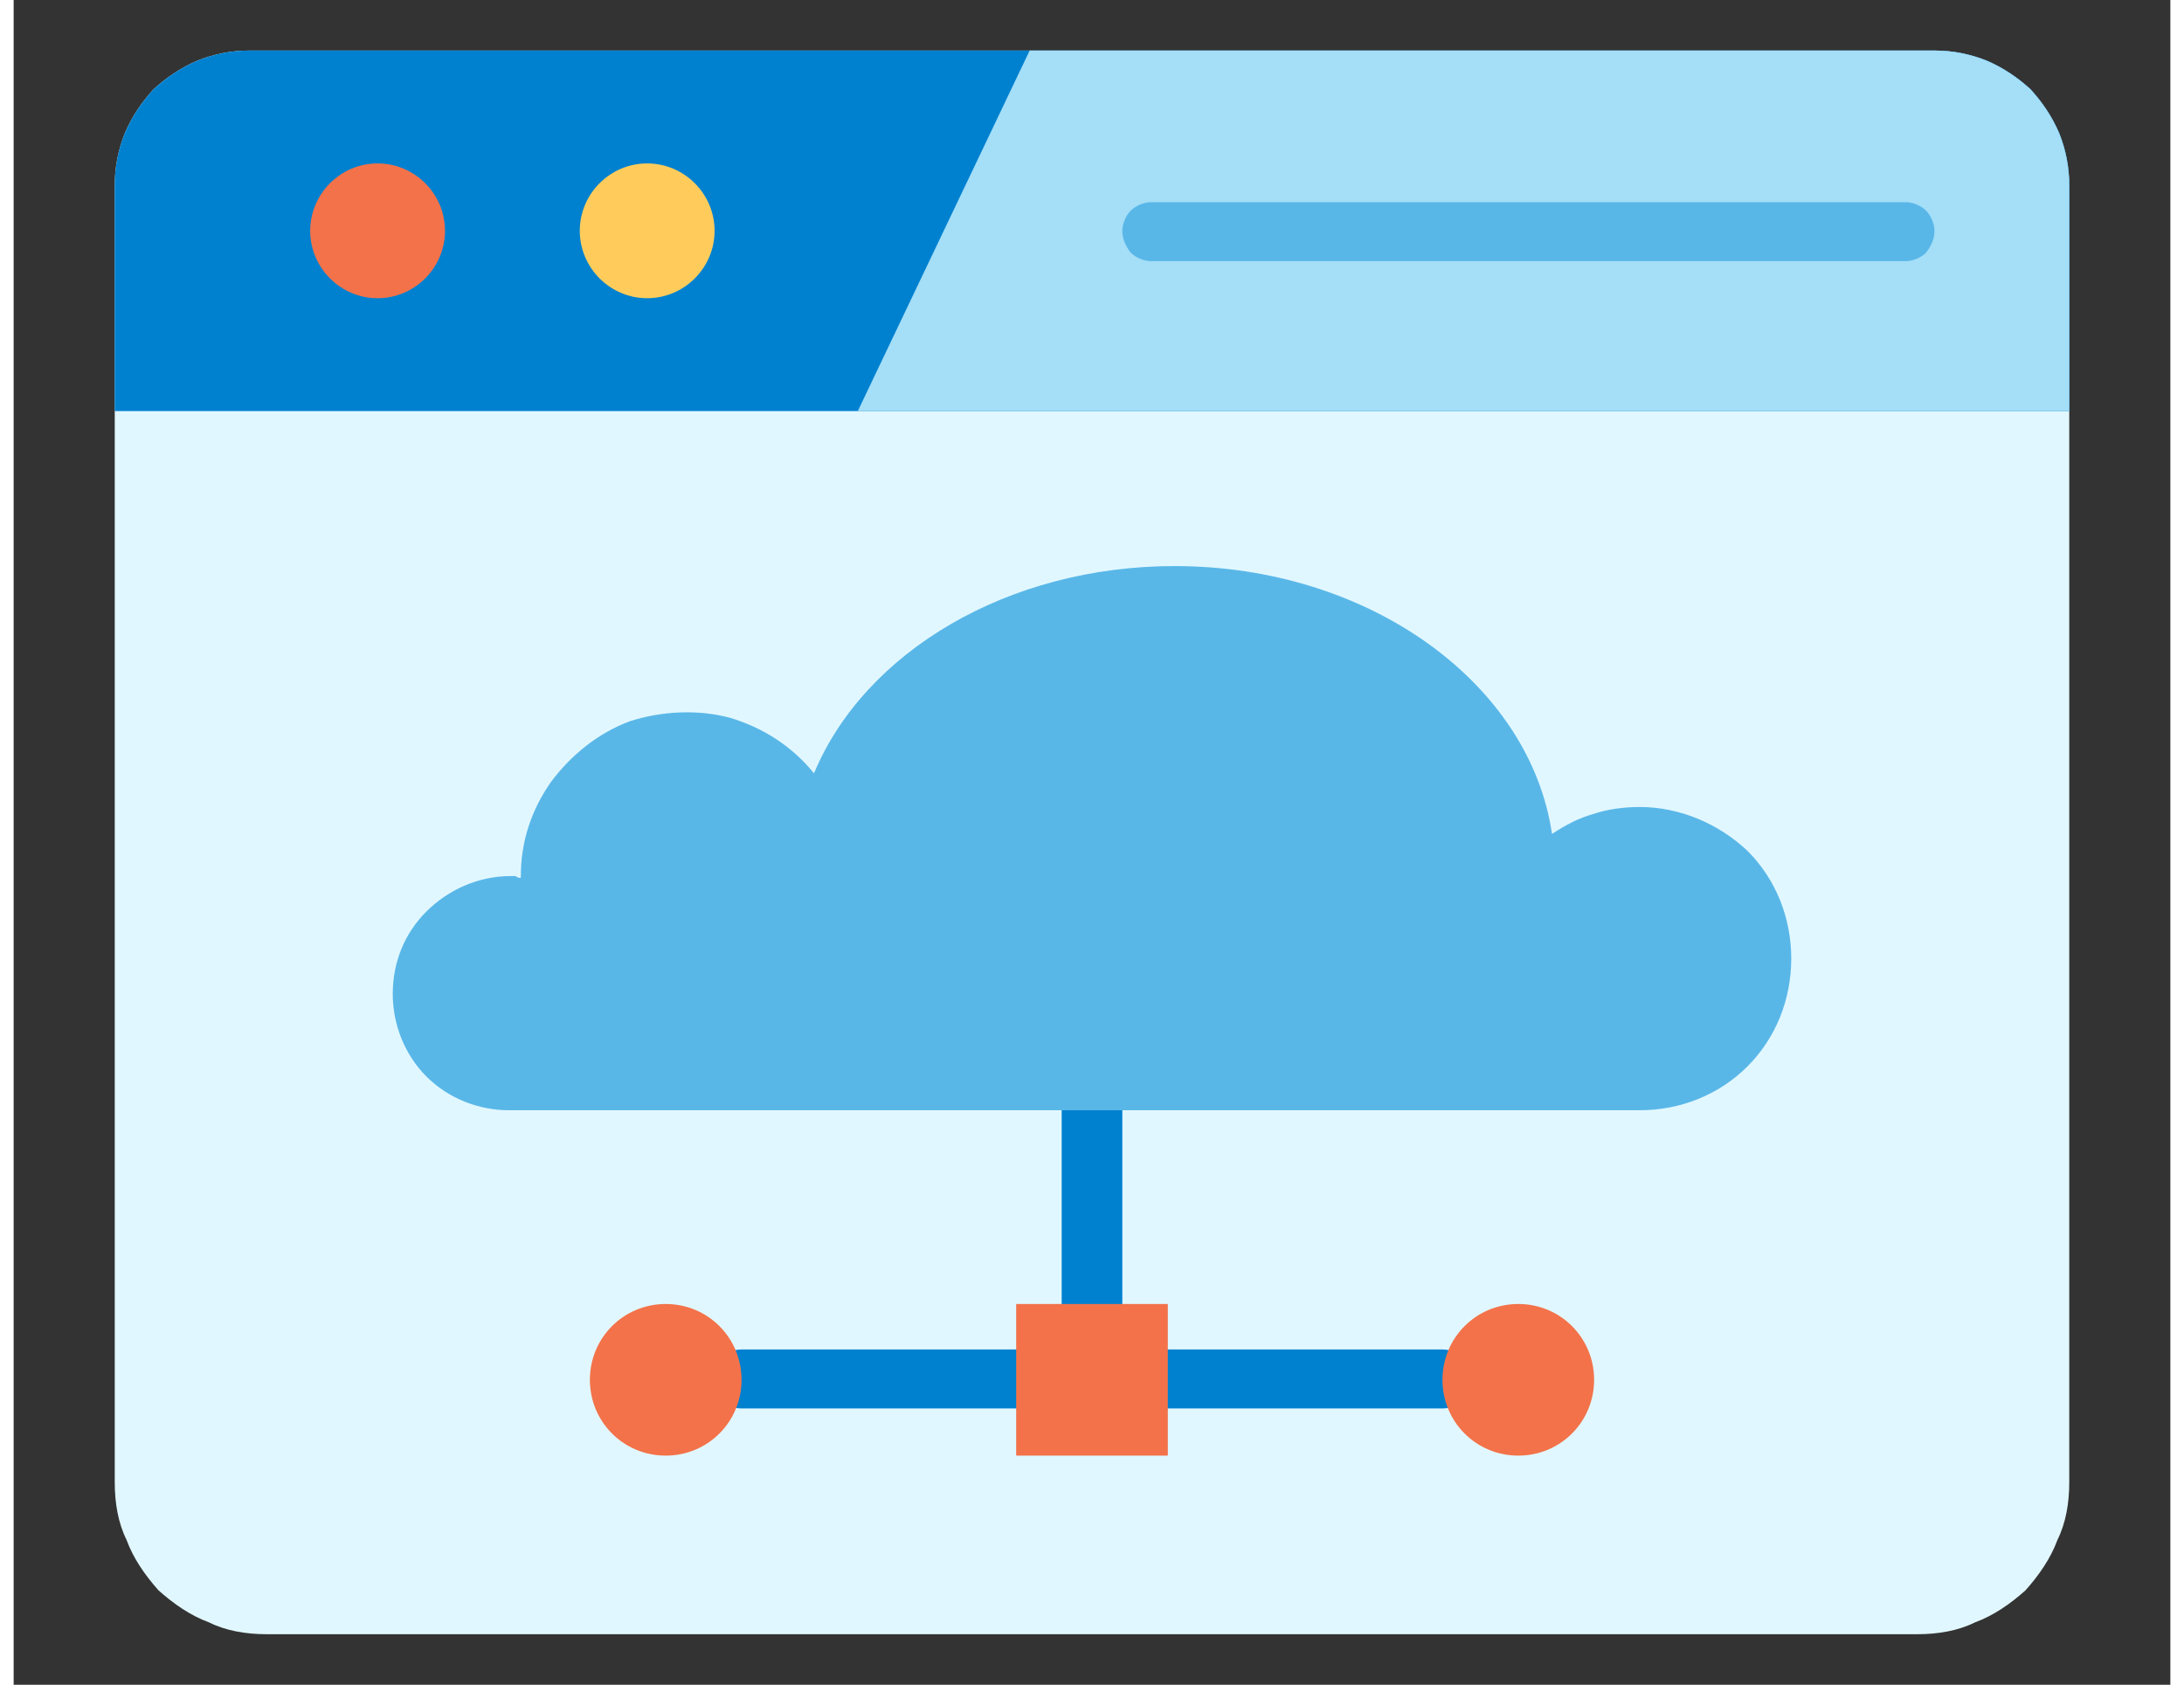
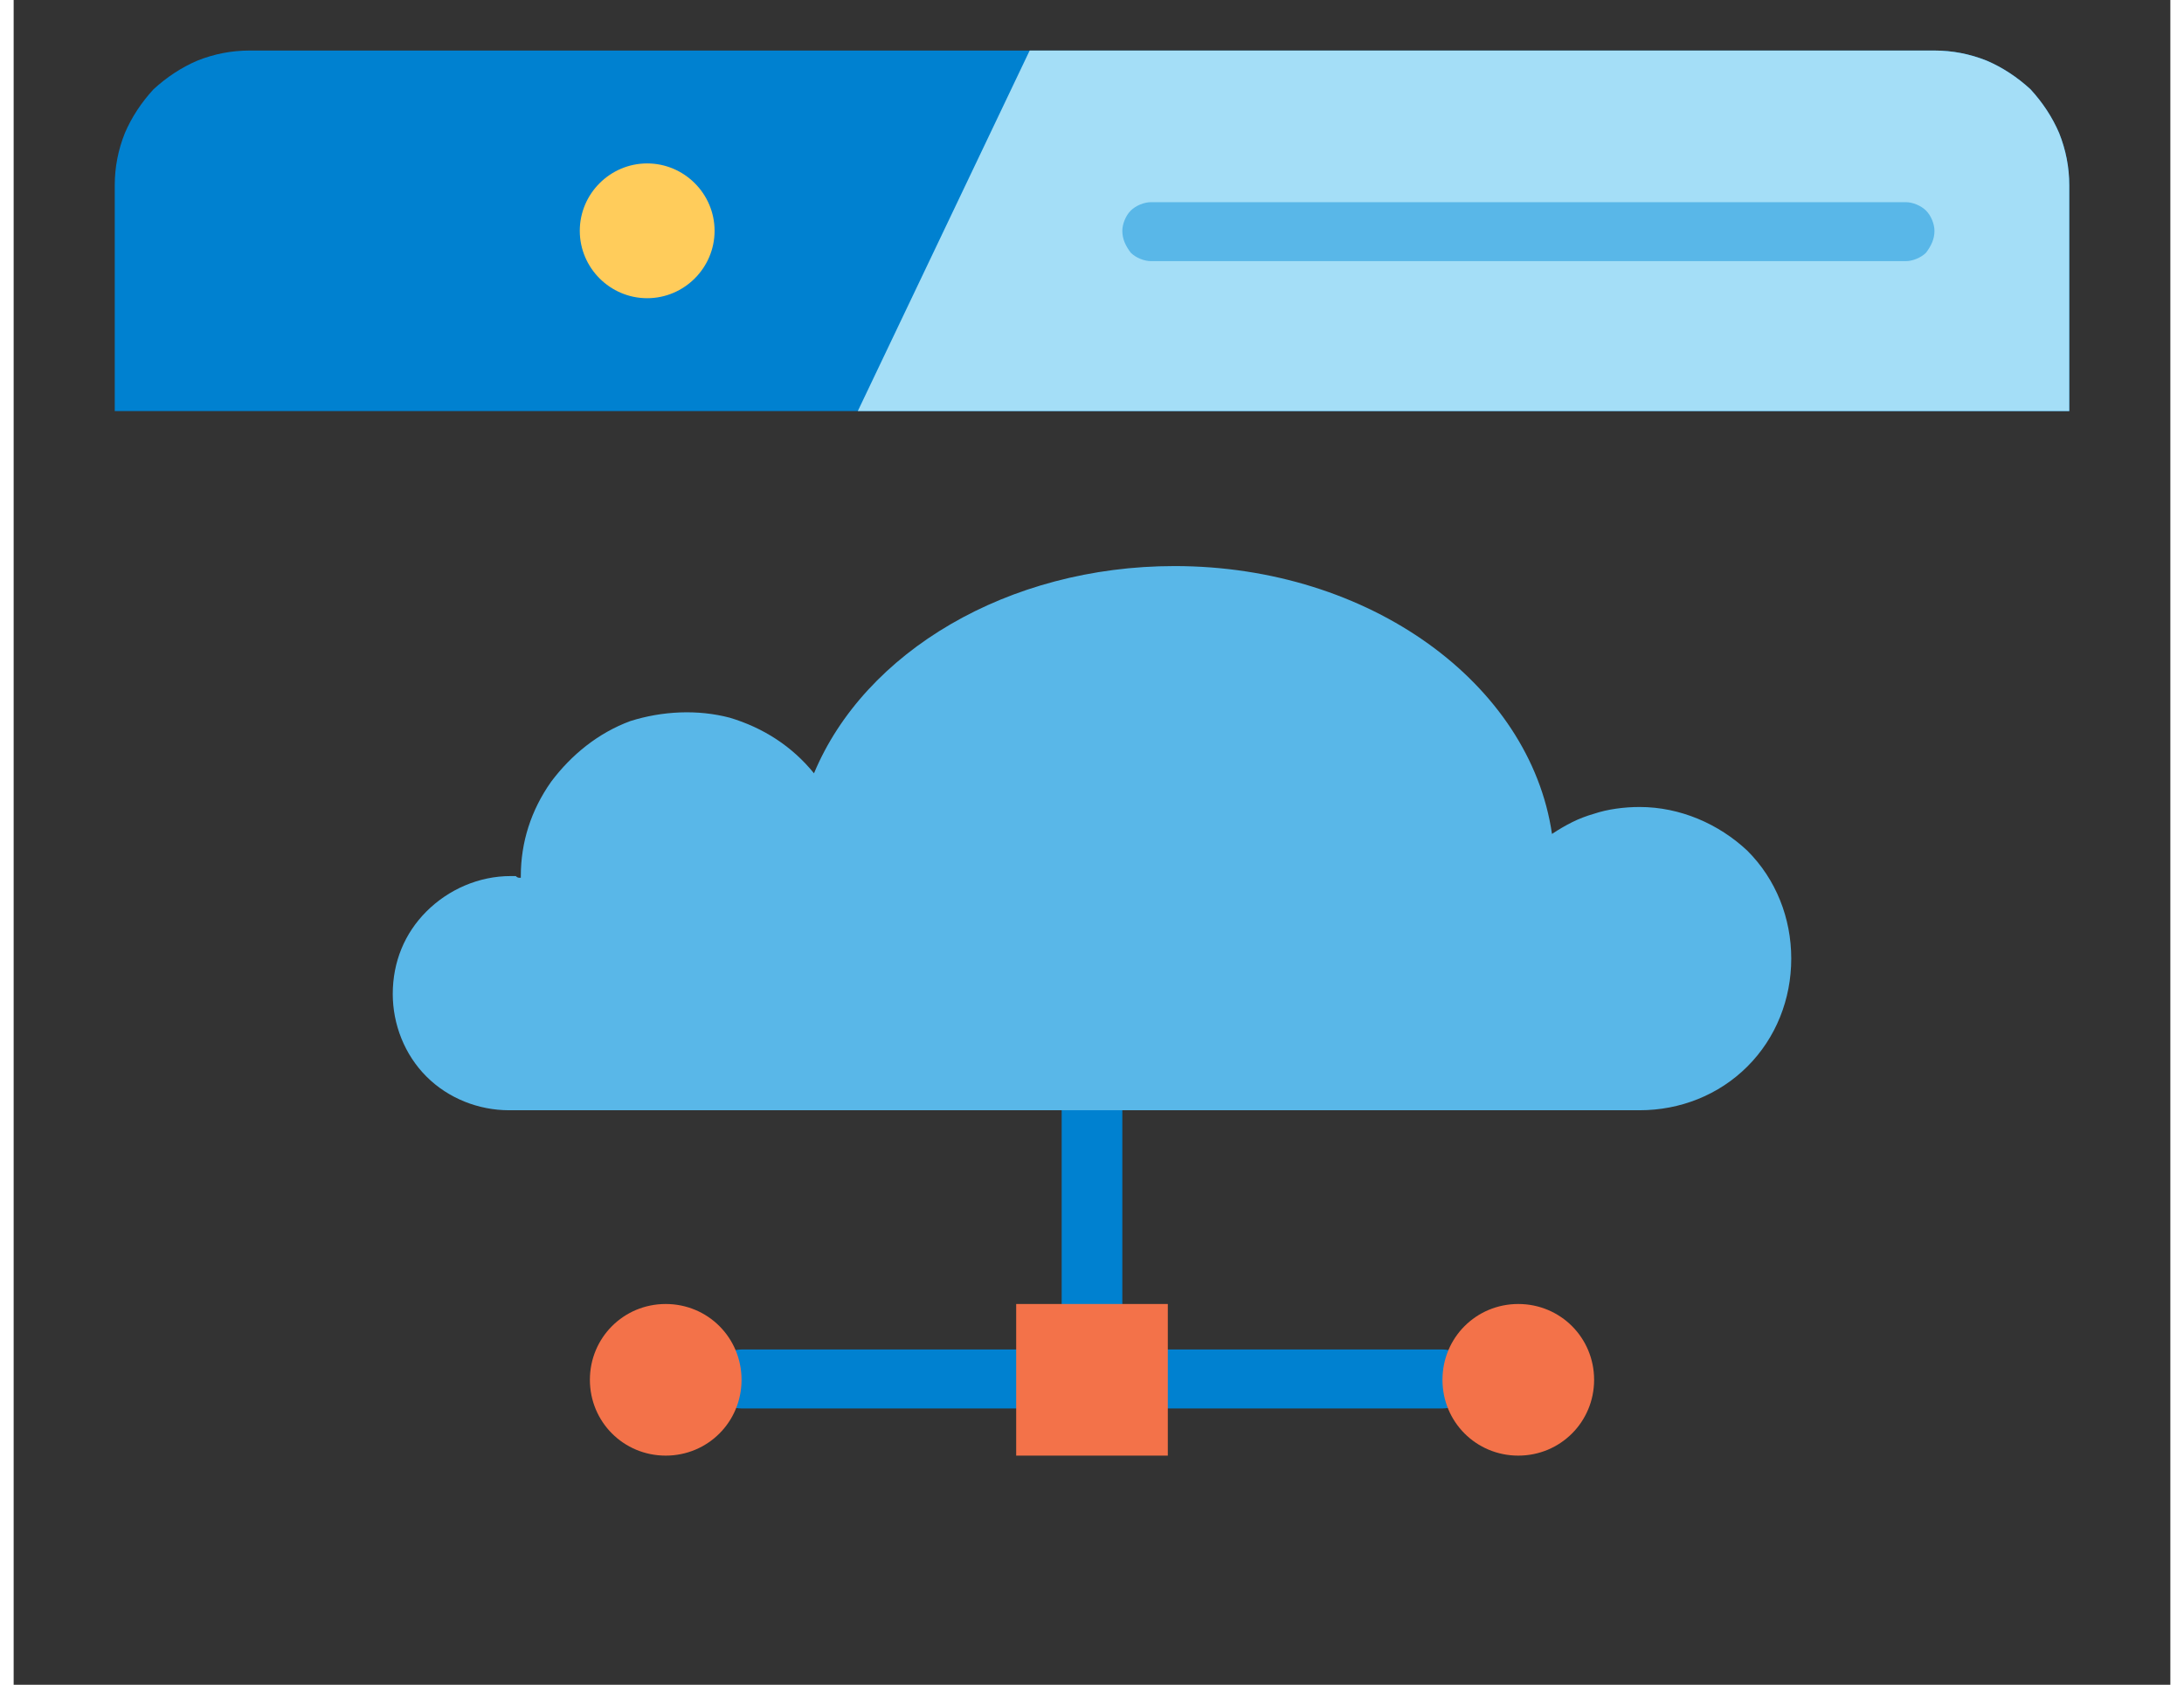
<svg xmlns="http://www.w3.org/2000/svg" version="1.2" viewBox="0 0 128 100" width="512" height="395">
  <rect x="0" y="0" width="128" height="100" fill="#333333" stroke="none" />
  <title>backups-svg</title>
  <style>
		.s0 { fill: #e1f7ff }
		.s1 { fill: #0081d0 }
		.s2 { fill: #f37249 }
		.s3 { fill: #ffcc5b }
		.s4 { fill: #a4def7 }
		.s5 { fill: #59b7e8 }
	</style>
  <g id="Layer">
    <g id="Layer">
-       <path id="Layer" class="s0" d="m14 3h100q1.6 0 3.1 0.6 1.4 0.6 2.6 1.7 1.1 1.2 1.7 2.6 0.6 1.5 0.6 3.1v77c0 1.2-0.2 2.4-0.7 3.4-0.4 1.1-1.1 2.1-1.9 3-0.9 0.8-1.9 1.5-3 1.9-1 0.5-2.2 0.7-3.4 0.7h-98c-1.2 0-2.4-0.2-3.4-0.7-1.1-0.4-2.1-1.1-3-1.9-0.8-0.9-1.5-1.9-1.9-3-0.5-1-0.7-2.2-0.7-3.4v-77q0-1.6 0.6-3.1 0.6-1.4 1.7-2.6 1.2-1.1 2.6-1.7 1.5-0.6 3.1-0.6z" />
      <path id="Layer" class="s1" d="m117.1 3.6q1.4 0.6 2.6 1.7 1.1 1.2 1.7 2.6 0.6 1.5 0.6 3.1v13.4h-116v-13.4q0-1.6 0.6-3.1 0.6-1.4 1.7-2.6 1.2-1.1 2.6-1.7 1.5-0.6 3.1-0.6h100q1.6 0 3.1 0.6z" />
-       <path id="Layer" class="s2" d="m21.6 17.7c-2.2 0-4-1.8-4-4 0-2.2 1.8-4 4-4 2.2 0 4 1.8 4 4 0 2.2-1.8 4-4 4z" />
+       <path id="Layer" class="s2" d="m21.6 17.7z" />
      <path id="Layer" class="s3" d="m37.6 17.7c-2.2 0-4-1.8-4-4 0-2.2 1.8-4 4-4 2.2 0 4 1.8 4 4 0 2.2-1.8 4-4 4z" />
      <path id="Layer" class="s4" d="m122 24.4h-71.9l10.2-21.4h53.7q1.6 0 3.1 0.6 1.4 0.6 2.6 1.7 1.1 1.2 1.7 2.6 0.6 1.5 0.6 3.1z" />
      <path id="Layer" class="s5" d="m112.3 15.5h-44.8c-0.4 0-0.9-0.2-1.2-0.5-0.3-0.4-0.5-0.8-0.5-1.3 0-0.4 0.2-0.9 0.5-1.2 0.3-0.3 0.8-0.5 1.2-0.5h44.8c0.4 0 0.9 0.2 1.2 0.5 0.3 0.3 0.5 0.8 0.5 1.2 0 0.5-0.2 0.9-0.5 1.3-0.3 0.3-0.8 0.5-1.2 0.5z" />
    </g>
    <g id="Layer">
      <path id="Layer" class="s1" d="m64 79.1q-0.3 0-0.7-0.1-0.3-0.1-0.5-0.4-0.3-0.2-0.4-0.5-0.1-0.4-0.2-0.7v-11.5c0-0.4 0.2-0.9 0.6-1.2 0.3-0.3 0.7-0.5 1.2-0.5 0.5 0 0.9 0.2 1.2 0.5 0.4 0.3 0.6 0.8 0.6 1.2v11.5q-0.1 0.3-0.2 0.7-0.1 0.3-0.4 0.5-0.2 0.3-0.5 0.4-0.4 0.1-0.7 0.1z" />
      <path id="Layer" class="s1" d="m59.5 83.6h-16.3c-0.5 0-0.9-0.2-1.2-0.5-0.4-0.3-0.5-0.8-0.5-1.2 0-0.5 0.1-0.9 0.5-1.3 0.3-0.3 0.7-0.5 1.2-0.5h16.3c0.5 0 0.9 0.2 1.2 0.5 0.4 0.4 0.6 0.8 0.6 1.3 0 0.4-0.2 0.9-0.6 1.2-0.3 0.3-0.7 0.5-1.2 0.5z" />
      <path id="Layer" class="s1" d="m84.8 83.6h-16.3c-0.5 0-0.9-0.2-1.2-0.5-0.4-0.3-0.5-0.8-0.5-1.2 0-0.5 0.1-0.9 0.5-1.3 0.3-0.3 0.7-0.5 1.2-0.5h16.3c0.5 0 0.9 0.2 1.2 0.5 0.4 0.4 0.5 0.8 0.5 1.3 0 0.4-0.1 0.9-0.5 1.2-0.3 0.3-0.7 0.5-1.2 0.5z" />
    </g>
    <path id="Layer" class="s5" d="m29.4 65.9c-1.8 0-3.6-0.7-4.9-2-1.3-1.3-2-3.1-2-4.9 0-1.9 0.7-3.6 2-4.9 1.3-1.3 3.1-2.1 5-2.1q0 0 0.1 0 0.1 0 0.2 0 0.1 0.1 0.2 0.1 0 0 0.1 0v-0.1c0-2 0.6-3.9 1.8-5.6 1.2-1.6 2.8-2.9 4.7-3.6 1.9-0.6 4-0.7 5.9-0.2 2 0.6 3.7 1.7 5 3.3 3-7.2 11.5-12.3 21.4-12.3 11.6 0 21.1 7 22.4 15.9q0.6-0.4 1.2-0.7 0.6-0.3 1.3-0.5 0.6-0.2 1.3-0.3 0.7-0.1 1.4-0.1c2.4 0 4.7 1 6.4 2.6 1.7 1.7 2.6 4 2.6 6.4 0 2.4-0.9 4.7-2.6 6.4-1.7 1.7-4 2.6-6.4 2.6z" />
    <path id="Layer" class="s2" d="m59.5 77.4h9v9h-9z" />
    <path id="Layer" class="s2" d="m38.7 86.4c-2.5 0-4.5-2-4.5-4.5 0-2.5 2-4.5 4.5-4.5 2.5 0 4.5 2 4.5 4.5 0 2.5-2 4.5-4.5 4.5z" />
    <path id="Layer" class="s2" d="m89.3 86.4c-2.5 0-4.5-2-4.5-4.5 0-2.5 2-4.5 4.5-4.5 2.5 0 4.5 2 4.5 4.5 0 2.5-2 4.5-4.5 4.5z" />
  </g>
</svg>